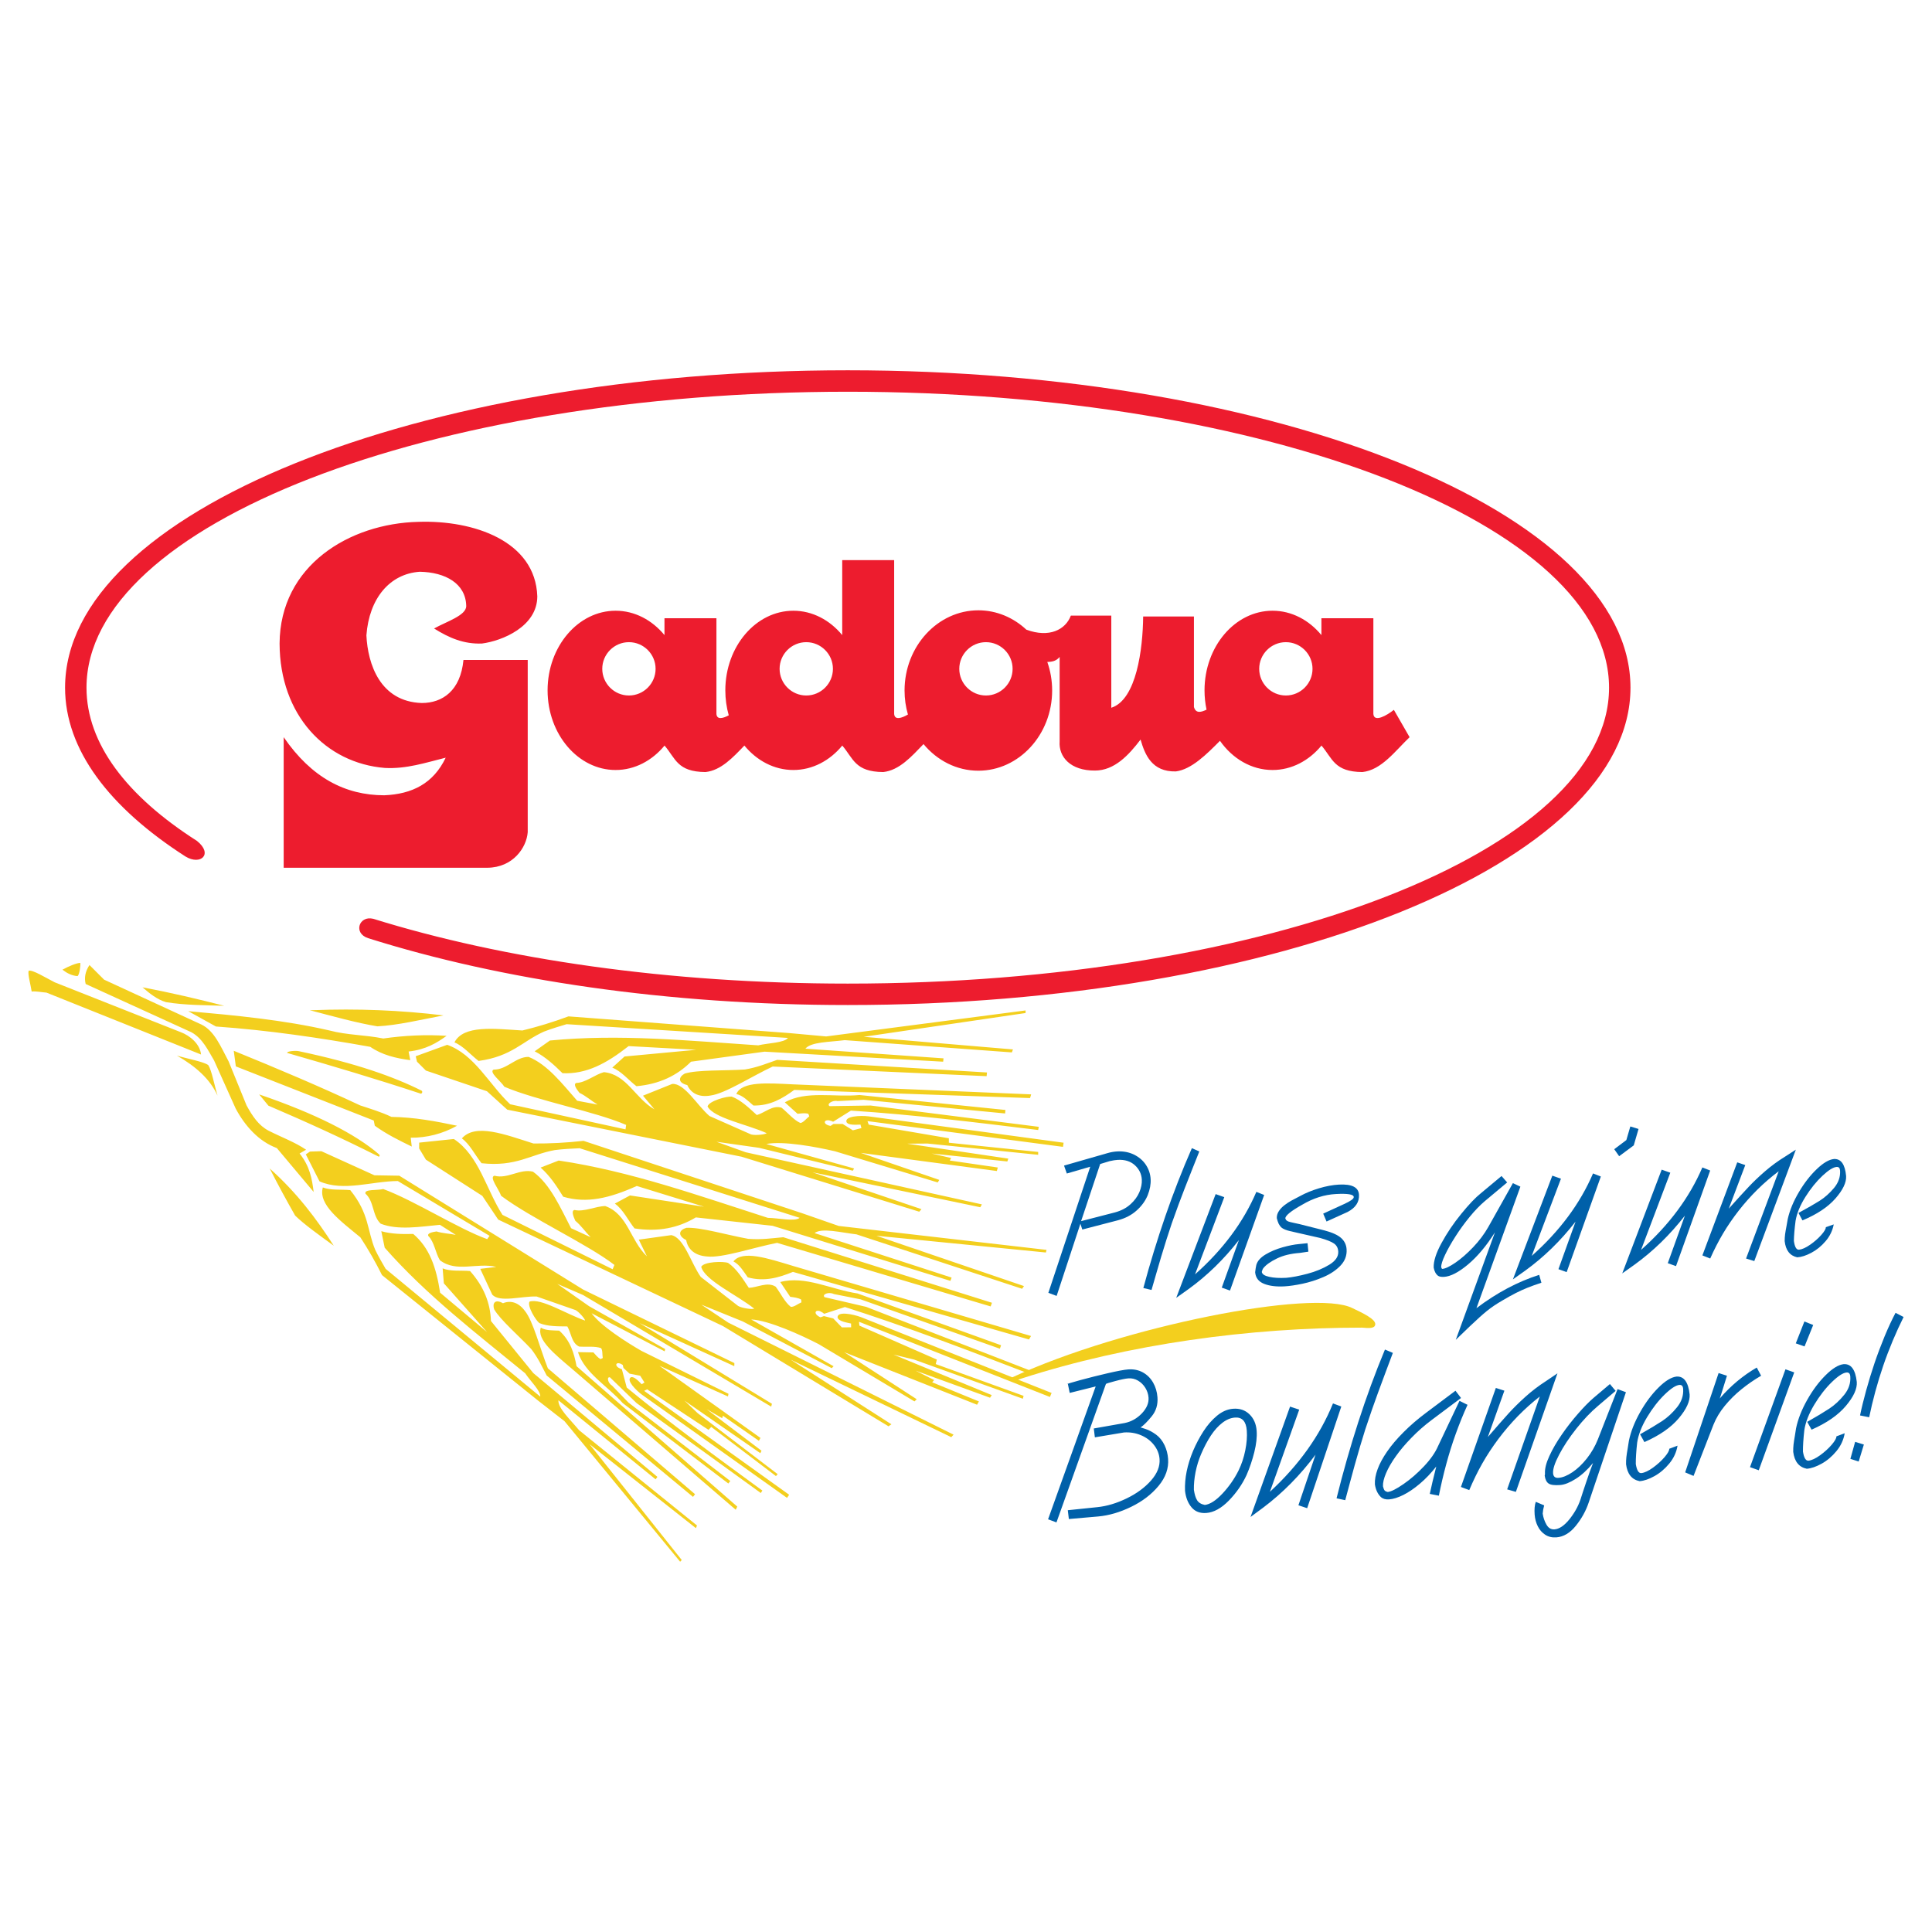
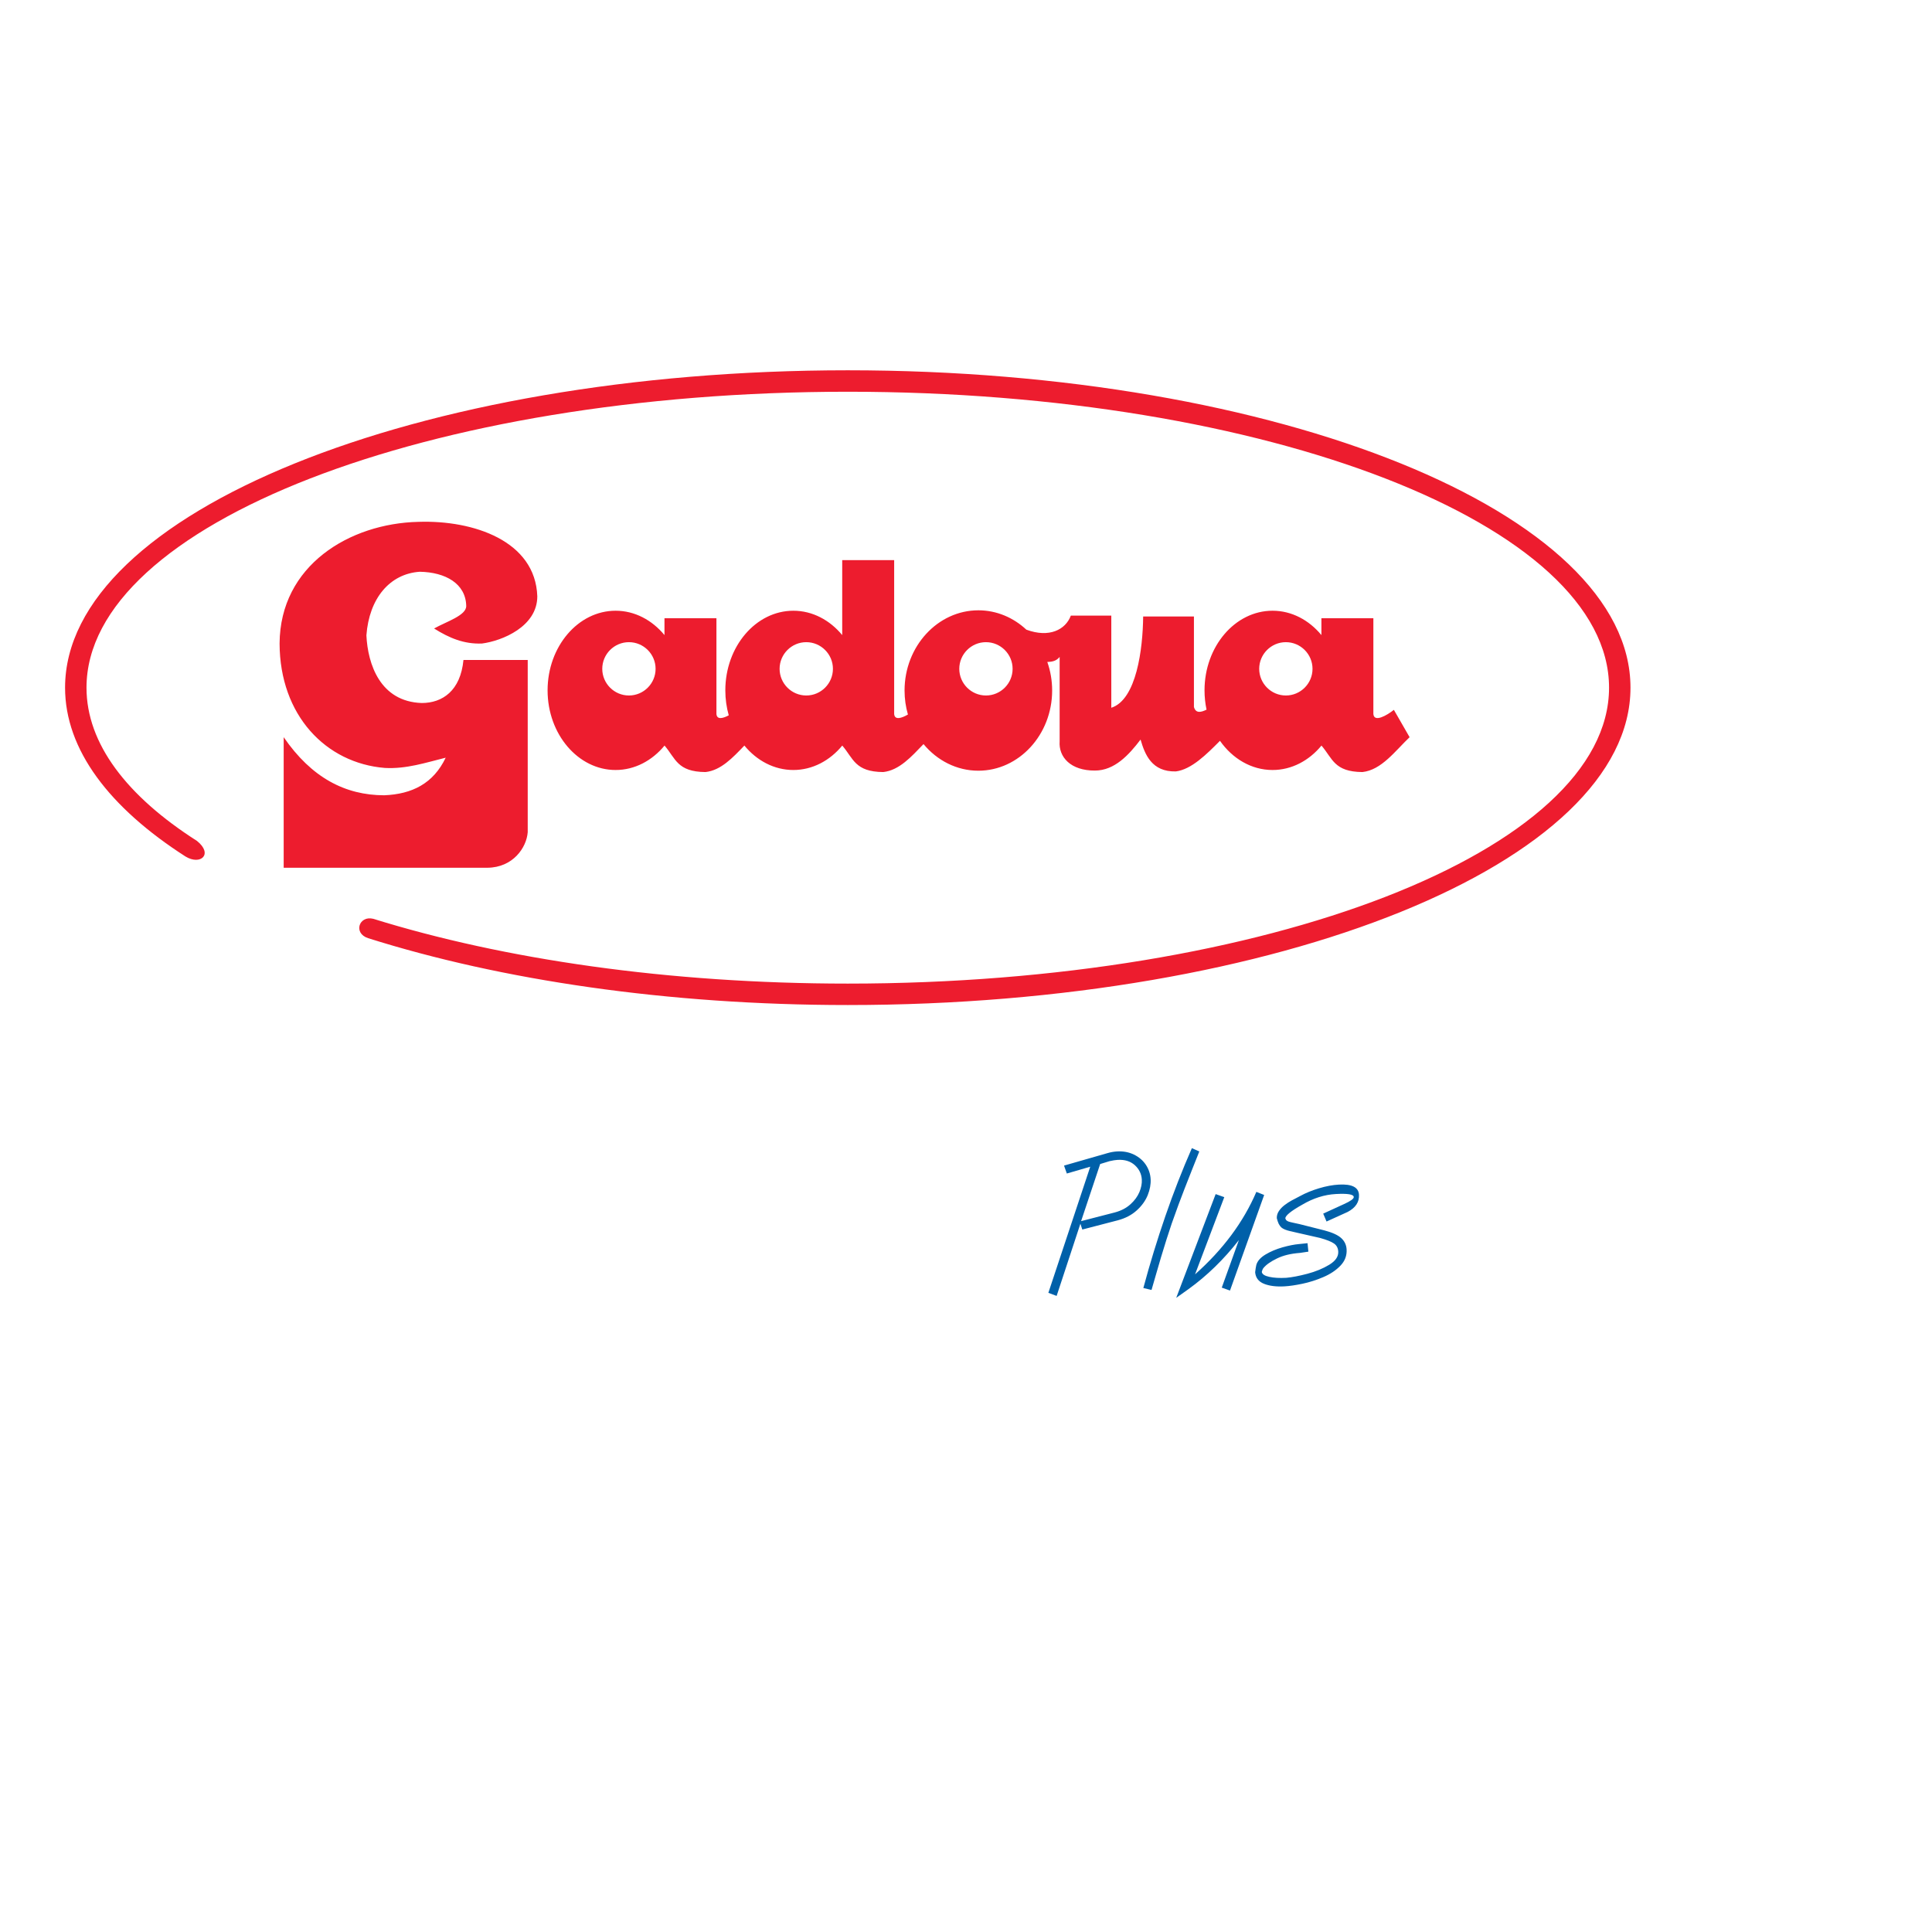
<svg xmlns="http://www.w3.org/2000/svg" version="1.0" id="Layer_1" x="0px" y="0px" width="192.756px" height="192.756px" viewBox="0 0 192.756 192.756" enable-background="new 0 0 192.756 192.756" xml:space="preserve">
  <g>
    <polygon fill-rule="evenodd" clip-rule="evenodd" fill="#FFFFFF" points="0,0 192.756,0 192.756,192.756 0,192.756 0,0  " />
    <path fill-rule="evenodd" clip-rule="evenodd" fill="#ED1C2E" d="M36.731,93.603c-1.525-0.495-0.908-2.286,0.505-1.935   c13,4.043,29.468,6.466,47.346,6.466c41.833,0,75.953-13.263,75.953-29.525c0-16.262-34.12-29.525-75.953-29.525   c-41.833,0-75.952,13.264-75.952,29.525c0,5.59,4.032,10.826,11.022,15.29c1.646,1.321,0.362,2.474-1.147,1.553   C10.899,80.568,6.492,74.791,6.492,68.608c0-17.439,35.08-31.664,78.091-31.664s78.091,14.225,78.091,31.664   c0,17.44-35.08,31.664-78.091,31.664C66.579,100.272,49.965,97.78,36.731,93.603L36.731,93.603z M41.877,57.044   c2.569,0.045,4.592,1.182,4.638,3.41c0.022,0.955-2,1.569-3.206,2.251c1.523,0.955,2.978,1.568,4.774,1.5   c2.015-0.262,5.52-1.69,5.524-4.706c-0.186-5.529-6.367-7.622-11.867-7.434c-6.866,0.159-13.8,4.342-13.846,12.14   c0.023,7.161,4.615,11.936,10.503,12.413c2.16,0.114,4.047-0.522,6.07-1.023c-1.228,2.569-3.342,3.638-6.138,3.751   c-3.88-0.008-7.238-1.744-10.026-5.797v13.027h20.324c2.569-0.023,3.911-2.024,4.024-3.547V65.843h-6.411   c-0.295,3.069-2.091,4.296-4.16,4.297c-4.161-0.136-5.388-3.888-5.524-6.752C36.83,59.705,38.876,57.25,41.877,57.044   L41.877,57.044z M80.441,64.069c1.465,0,2.66,1.195,2.66,2.66s-1.195,2.66-2.66,2.66s-2.66-1.195-2.66-2.66   S78.977,64.069,80.441,64.069L80.441,64.069z M98.368,64.069c1.465,0,2.66,1.195,2.66,2.66s-1.195,2.66-2.66,2.66   s-2.66-1.195-2.66-2.66S96.903,64.069,98.368,64.069L98.368,64.069z M126.961,60.932c1.911,0,3.641,0.934,4.876,2.43v-1.679h5.184   v9.549c0.068,0.886,1.364,0.136,2.046-0.41l1.569,2.728c-1.433,1.364-2.797,3.273-4.706,3.478c-2.825-0.022-2.974-1.35-4.086-2.643   c-1.235,1.501-2.969,2.438-4.883,2.438c-2.108,0-3.998-1.136-5.244-2.912c-1.34,1.351-2.846,2.856-4.402,3.054   c-2.404,0.057-3.091-1.689-3.521-3.178c-1.174,1.546-2.605,3.092-4.552,3.092c-2.435,0.015-3.637-1.359-3.521-2.92v-8.417   c-0.335,0.418-0.771,0.49-1.231,0.503c0.312,0.885,0.483,1.845,0.483,2.846c0,4.408-3.308,8.003-7.363,8.003   c-2.167,0-4.121-1.027-5.47-2.656c-1.198,1.244-2.417,2.618-4.02,2.79c-2.825-0.022-2.974-1.35-4.086-2.643   c-1.235,1.501-2.969,2.438-4.883,2.438c-1.915,0-3.648-0.937-4.884-2.439c-1.153,1.203-2.339,2.479-3.88,2.644   c-2.825-0.022-2.973-1.35-4.085-2.643c-1.236,1.501-2.969,2.438-4.883,2.438c-3.738,0-6.786-3.569-6.786-7.945   c0-4.376,3.048-7.946,6.786-7.946c1.911,0,3.641,0.934,4.876,2.43v-1.679h5.184v9.549c0.045,0.591,0.638,0.454,1.229,0.135   c-0.222-0.784-0.342-1.62-0.342-2.488c0-4.376,3.048-7.946,6.786-7.946c1.911,0,3.641,0.934,4.876,2.43v-7.477h5.183v15.347   c0.05,0.639,0.738,0.427,1.374,0.054c-0.219-0.756-0.337-1.561-0.337-2.394c0-4.407,3.308-8.002,7.363-8.002   c1.825,0,3.499,0.729,4.788,1.931c2.284,0.849,3.917,0.002,4.439-1.401h4.037v9.193c2.519-0.803,3.148-5.899,3.178-9.107h5.066   v9.028c0.179,0.645,0.675,0.556,1.259,0.268c-0.132-0.616-0.202-1.26-0.202-1.923C120.175,64.501,123.223,60.932,126.961,60.932   L126.961,60.932z M62.748,64.069c1.465,0,2.66,1.195,2.66,2.66s-1.195,2.66-2.66,2.66c-1.465,0-2.66-1.195-2.66-2.66   S61.282,64.069,62.748,64.069L62.748,64.069z M128.291,64.069c1.465,0,2.659,1.195,2.659,2.66s-1.194,2.66-2.659,2.66   s-2.66-1.195-2.66-2.66S126.826,64.069,128.291,64.069L128.291,64.069z" />
-     <path fill-rule="evenodd" clip-rule="evenodd" fill="#F3CF1E" d="M2.853,96.857c-0.093,0.381,0.205,1.377,0.307,2.067   c0.465-0.047,0.986,0.074,1.48,0.111c5.139,2.058,10.277,4.114,15.416,6.172c-0.093-1.024-1.08-1.881-2.039-2.234   c-4.189-1.657-8.378-3.313-12.567-4.971C4.584,97.564,3.215,96.708,2.853,96.857L2.853,96.857z M8.019,96.075   c-0.316-0.028-1.191,0.335-1.788,0.67c0.438,0.345,0.922,0.596,1.508,0.643C7.944,97.201,8.038,96.345,8.019,96.075L8.019,96.075z    M17.653,105.318c1.043,0.317,2.672,0.605,3.128,0.95c0.335,0.512,0.615,2.029,0.921,3.044   C20.964,107.655,19.509,106.38,17.653,105.318L17.653,105.318z M14.219,98.505c2.804,0.528,5.499,1.165,8.154,1.843   c-1.936-0.066-3.873-0.048-5.809-0.363C15.689,99.725,14.944,99.138,14.219,98.505L14.219,98.505z M25.856,109.188   c0.307,0.374,0.613,0.749,0.921,1.123c3.761,1.607,7.434,3.282,10.961,5.066c0.117,0.065,0.19-0.089,0.087-0.198   C35.466,113.134,31.49,111.114,25.856,109.188L25.856,109.188z M28.645,105.05c-0.029-0.168,0.795-0.248,1.16-0.176   c5.762,1.216,9.476,2.551,12.259,3.941c0.153,0.116,0,0.364-0.131,0.284C37.64,107.681,33.17,106.351,28.645,105.05L28.645,105.05z    M31.214,100.787c4.414-0.173,8.758,0,13.033,0.52c-2.198,0.415-4.552,0.986-6.594,1.09c-2.042-0.329-4.5-1.021-6.75-1.609H31.214   L31.214,100.787z M23.322,104.837c0.069,0.52,0.138,1.039,0.208,1.558c4.587,1.801,9.173,3.601,13.76,5.4   c0.035,0.173,0.069,0.346,0.104,0.52c1.229,0.886,2.458,1.473,3.687,2.077c-0.034-0.295-0.069-0.589-0.104-0.883   c1.575,0.017,3.178-0.381,4.621-1.194c-2.129-0.451-4.275-0.85-6.542-0.883c-1.039-0.492-2.077-0.799-3.116-1.143   C31.894,108.392,27.645,106.596,23.322,104.837L23.322,104.837z M18.782,100.885c0.92,0.51,1.84,1.02,2.76,1.529   c5.234,0.373,10.343,1.124,15.399,2.029c1.172,0.812,2.552,1.14,3.991,1.33c-0.055-0.288-0.111-0.576-0.166-0.864   c1.708-0.188,2.794-0.843,3.791-1.563c-2.061-0.14-4.17-0.038-6.319,0.266c-1.785-0.365-3.603-0.332-5.354-0.798   C28.3,101.759,23.544,101.312,18.782,100.885L18.782,100.885z M26.908,116.579c2.726,2.432,4.679,5.041,6.392,7.706   c-1.432-1.034-2.995-2.162-3.853-3.006C28.649,119.888,27.705,118.146,26.908,116.579L26.908,116.579z M8.926,96.282   c-0.414,0.63-0.54,1.26-0.378,1.891c3.512,1.603,7.024,3.206,10.536,4.809c1.134,0.612,1.674,1.818,2.269,2.81   c0.72,1.603,1.441,3.206,2.161,4.809c0.937,1.747,2.305,3.277,4.106,3.943c1.225,1.46,2.449,2.918,3.674,4.377   c-0.162-1.278-0.372-2.558-1.405-3.836c0.216-0.126,0.432-0.252,0.648-0.378c-1.081-0.739-2.485-1.262-3.728-1.892   c-1.009-0.522-1.639-1.477-2.215-2.539c-0.594-1.459-1.188-2.918-1.783-4.376c-0.792-1.495-1.422-3.044-2.701-3.675   c-3.242-1.495-6.483-2.989-9.725-4.484C9.898,97.254,9.412,96.768,8.926,96.282L8.926,96.282z M67.07,108.142l-2.918,1.174   l1.142,1.363c-1.903-1.078-2.759-3.489-5.043-3.711c-0.899,0.243-1.829,1.057-2.759,1.078c-0.328,0.127,0.042,0.635,0.317,0.983   c0.676,0.328,1.163,0.782,1.808,1.174l-2.03-0.381c-1.458-1.649-2.949-3.615-4.852-4.377c-1.285-0.006-2.182,1.299-3.489,1.269   c-0.497,0.254,0.719,1.143,1.078,1.713c3.288,1.396,9.082,2.474,12.147,3.806l-0.063,0.444l-11.513-2.506   c-2.093-1.977-3.552-4.969-6.279-5.931l-3.14,1.142l0.127,0.539l0.888,0.889l6.09,2.062l2.03,1.839l23.375,4.694l17.729,5.487   l0.222-0.254l-10.878-3.68l16.746,3.489l0.158-0.285l-23.565-5.202l-2.917-1.047l4.25,0.604l9.356,2.283l0.127-0.222l-8.754-2.442   c1.681-0.328,5.011,0.296,6.851,0.729l10.245,3.108l0.158-0.254l-7.833-2.696l13.575,1.809l0.095-0.35l-4.789-0.697l0.127-0.254   l-1.935-0.444l7.548,0.793l0.096-0.285l-10.086-1.491l2.028-0.013l11.04,1.123v-0.285l-8.913-0.92v-0.444l-7.993-1.363l-0.126-0.35   l19.505,2.569l0.063-0.412l-19.474-2.633c-0.792-0.095-2.378-0.031-2.188,0.571c0.18,0.338,0.93,0.264,1.396,0.254l0.095,0.349   l-0.856,0.222l-1.015-0.634h-0.92l-0.286,0.19c-0.275-0.032-0.708-0.223-0.539-0.477c0.201-0.169,0.56-0.053,0.793,0.063   l1.776-1.109c6.343,0.41,12.508,1.18,18.681,1.935l0.063-0.317l-16.778-2.125l-4.091,0.063c-0.338-0.201,0.275-0.624,0.793-0.507   l2.601-0.127l14.114,1.363l0.031-0.349l-14.557-1.491c-2.484,0.243-5.318-0.465-7.454,0.729l1.269,1.143   c0.359-0.032,0.719-0.096,1.078,0l0.095,0.253c-0.296,0.223-0.592,0.635-0.888,0.666c-0.656-0.285-1.248-1.015-1.872-1.522   c-0.888-0.296-1.649,0.487-2.474,0.73c-0.772-0.709-1.607-1.513-2.506-1.84c-0.486-0.053-2.273,0.434-2.41,0.983   c0.634,1.173,3.933,1.775,5.899,2.664c-0.137,0.137-1.131,0.243-1.554,0.127c-1.385-0.613-2.77-1.227-4.155-1.84   C69.544,110.276,68.307,108.067,67.07,108.142L67.07,108.142z M84.281,103.776c-1.544,0.197-3.384,0.173-3.927,0.852l13.782,0.964   l-0.038,0.333l-17.82-1c-2.445,0.334-4.89,0.667-7.335,1c-1.386,1.388-3.171,2.244-5.446,2.445   c-0.803-0.617-1.495-1.494-2.409-1.853c0.408-0.37,0.815-0.74,1.223-1.111c2.383-0.222,4.767-0.444,7.15-0.667   c-2.149-0.123-4.594-0.246-6.743-0.37c-2.251,1.771-4.245,2.812-6.595,2.704c-0.852-0.84-1.729-1.643-2.778-2.186   c0.506-0.358,1.013-0.716,1.519-1.074c6.928-0.676,13.856,0.023,20.784,0.481c0.988-0.234,2.605-0.247,2.964-0.741   c-7.36-0.457-14.721-0.913-22.081-1.37c-0.581,0.173-1.531,0.457-2.26,0.74c-2.174,0.977-3.199,2.471-6.521,2.927   c-0.803-0.617-1.532-1.494-2.409-1.852c0.903-1.752,3.947-1.363,6.78-1.186c1.531-0.371,3.062-0.84,4.594-1.408   c7.336,0.543,14.708,1.124,22.044,1.667l3.668,0.334l19.896-2.594v0.259l-16.153,2.372l14.894,1.259l-0.111,0.297L84.281,103.776   L84.281,103.776z M77.094,106.407c-2.062,0.963-4.755,2.704-6.187,2.89c-1.149,0.21-1.964-0.21-2.334-1.037   c-0.976-0.235-0.877-0.804-0.259-1.149c1.296-0.395,4.001-0.271,6.001-0.407c1.26-0.21,2.186-0.605,3.223-0.963L98.471,107   l-0.037,0.37L77.094,106.407L77.094,106.407z M79.243,108.741c-1.172,0.854-2.407,1.595-4.076,1.556   c-0.542-0.462-1.057-1.003-1.704-1.148c0.561-1.291,3.156-1.083,5.631-0.964l23.786,1.001l-0.111,0.37L79.243,108.741   L79.243,108.741z M66.974,123.229l-3.242,0.451l0.81,1.664c-1.65-1.567-1.908-4.217-4.158-5.016   c-0.969,0.019-2.113,0.606-3.058,0.394c-0.363,0.046-0.117,0.651,0.073,1.073c0.601,0.501,0.977,1.082,1.53,1.64l-1.954-0.896   c-1.058-2.032-2.068-4.393-3.798-5.64c-1.295-0.33-2.53,0.762-3.842,0.403c-0.565,0.131,0.438,1.333,0.658,2   c2.968,2.236,8.546,4.783,11.307,6.899l-0.176,0.433l-10.994-5.427c-1.616-2.523-2.336-5.911-4.848-7.568l-3.458,0.361   l-0.007,0.577l0.673,1.12l5.629,3.614l1.587,2.368l22.42,10.621l16.52,10.002l0.288-0.201l-10.058-6.452l16.03,7.737l0.232-0.249   l-22.484-11.182l-2.683-1.791l4.14,1.678l8.872,4.66l0.184-0.191l-8.224-4.669c1.78,0.092,4.985,1.56,6.733,2.461l9.562,5.716   l0.224-0.217l-7.231-4.693l13.251,5.241l0.184-0.328l-4.66-1.909l0.192-0.225l-1.842-0.936l7.422,2.7l0.168-0.264l-9.808-4.043   l2.051,0.497l10.864,3.911l0.071-0.288l-8.767-3.171l0.112-0.449l-7.727-3.388l-0.04-0.384l19.048,7.502l0.168-0.4l-19-7.559   c-0.777-0.295-2.394-0.63-2.354,0.026c0.096,0.387,0.873,0.501,1.345,0.606l0.008,0.377l-0.921,0.009l-0.865-0.896l-0.928-0.231   l-0.337,0.121c-0.27-0.102-0.659-0.402-0.424-0.616c0.246-0.12,0.579,0.088,0.785,0.264l2.072-0.674   c6.302,2.011,12.333,4.338,18.375,6.653l0.144-0.304l-16.405-6.367l-4.147-0.966c-0.291-0.288,0.435-0.561,0.928-0.312l2.658,0.526   l13.907,4.929l0.119-0.345l-14.323-5.168c-2.569-0.38-5.252-1.809-7.708-1.14l0.993,1.473c0.371,0.058,0.75,0.084,1.089,0.271   l0.032,0.28c-0.355,0.149-0.757,0.492-1.064,0.449c-0.59-0.453-1.004-1.339-1.506-2.008c-0.822-0.522-1.788,0.076-2.682,0.114   c-0.601-0.91-1.242-1.932-2.067-2.488c-0.478-0.176-2.404-0.135-2.681,0.387c0.345,1.344,3.524,2.782,5.286,4.174   c-0.173,0.104-1.203-0.039-1.601-0.263c-1.244-0.968-2.488-1.936-3.732-2.903C68.934,126.007,68.241,123.465,66.974,123.229   L66.974,123.229z M85.45,123.152c-1.608-0.188-3.46-0.677-4.18-0.128l13.673,4.441l-0.121,0.327l-17.741-5.494   c-2.553-0.279-5.105-0.558-7.659-0.837c-1.749,1.053-3.766,1.468-6.114,1.099c-0.656-0.825-1.133-1.885-1.965-2.477   c0.504-0.271,1.009-0.543,1.514-0.814c2.462,0.376,4.925,0.751,7.388,1.126c-2.139-0.665-4.576-1.405-6.715-2.07   c-2.719,1.221-4.993,1.77-7.339,1.071c-0.648-1.063-1.332-2.094-2.255-2.907c0.602-0.233,1.203-0.468,1.804-0.702   c7.165,1.062,13.984,3.511,20.864,5.717c1.057,0.012,2.693,0.406,3.179-0.002c-7.317-2.313-14.633-4.627-21.95-6.941   c-0.629,0.028-1.661,0.076-2.468,0.18c-2.44,0.438-3.851,1.689-7.32,1.314c-0.655-0.825-1.17-1.895-1.965-2.477   c1.353-1.542,4.329-0.383,7.144,0.509c1.639,0.012,3.304-0.076,4.993-0.265c7.27,2.395,14.568,4.836,21.838,7.23l3.619,1.26   l20.74,2.388l-0.065,0.262l-16.906-1.671l14.72,5.021l-0.187,0.271L85.45,123.152L85.45,123.152z M77.531,124   c-2.325,0.453-5.481,1.534-6.974,1.36c-1.212-0.077-1.93-0.706-2.095-1.635c-0.926-0.482-0.684-1.031,0.027-1.225   c1.409-0.072,4.108,0.732,6.162,1.099c1.325,0.105,2.36-0.061,3.498-0.161l20.818,6.539l-0.13,0.365L77.531,124L77.531,124z    M79.113,126.897c-1.398,0.566-2.832,1.005-4.506,0.545c-0.431-0.603-0.815-1.278-1.432-1.588c0.891-1.163,3.459-0.3,5.928,0.444   l23.764,6.995l-0.205,0.347L79.113,126.897L79.113,126.897z M49.116,129.173l-1.2-2.579l1.597-0.193   c-1.923-0.466-3.979,0.597-5.624-0.669c-0.443-0.716-0.554-1.829-1.155-2.418c-0.138-0.286,0.42-0.393,0.817-0.453   c0.649,0.202,1.251,0.202,1.919,0.343l-1.576-1.004c-1.983,0.188-4.183,0.563-5.91-0.11c-0.852-0.79-0.637-2.207-1.519-2.995   c-0.171-0.475,1.181-0.31,1.771-0.464c3.034,1.111,7.525,3.982,10.373,4.998l0.232-0.332l-9.15-5.465   c-2.604,0.011-5.417,1.084-7.813,0.032l-1.367-2.694l0.417-0.278l1.136-0.037l5.295,2.404l2.478,0.041l18.334,11.354l15.098,7.341   l-0.01,0.305l-9.457-4.298l13.213,8.052l-0.072,0.286l-18.773-11.137l-2.574-1.113l3.179,2.23l7.588,4.277l-0.053,0.225   l-7.289-3.801c0.907,1.256,3.491,2.903,4.974,3.755l8.686,4.282l-0.053,0.266l-6.839-3.063l10.08,7.2l-0.153,0.289l-3.593-2.501   l-0.073,0.246l-1.552-0.903l5.474,4.145l-0.114,0.247l-7.58-5.253l1.331,1.263l7.982,6.085l-0.177,0.188l-6.453-4.903l-0.274,0.293   l-6.12-4.042l-0.3,0.151l14.466,10.365l-0.213,0.312l-14.484-10.303c-0.583-0.428-1.59-1.45-1.092-1.73   c0.328-0.112,0.777,0.4,1.078,0.695l0.278-0.172l-0.428-0.676l-1.062-0.209l-0.608-0.568l-0.071-0.303   c-0.201-0.148-0.604-0.291-0.65-0.019c0.028,0.235,0.337,0.381,0.563,0.447l0.486,1.832c4.442,3.65,8.988,6.955,13.529,10.274   l-0.154,0.248l-12.391-8.972l-2.662-2.572c-0.348-0.076-0.204,0.582,0.209,0.825l1.639,1.692l10.161,7.827l-0.195,0.249   l-10.533-8.018c-1.49-1.696-3.798-2.98-4.47-5.09l1.543,0.031c0.218,0.242,0.416,0.507,0.712,0.666l0.22-0.108   c-0.059-0.33,0.001-0.785-0.175-0.989c-0.609-0.217-1.451-0.102-2.177-0.151c-0.769-0.354-0.788-1.341-1.182-2.012   c-0.948-0.009-1.996,0.005-2.792-0.335c-0.354-0.266-1.233-1.691-0.983-2.14c1.145-0.383,3.695,1.26,5.542,1.89   c-0.006-0.176-0.597-0.86-0.947-1.045c-1.293-0.452-2.587-0.903-3.881-1.354C52.07,129.293,49.887,129.987,49.116,129.173   L49.116,129.173z M57.78,142.697c-0.897-1.085-2.127-2.206-2.066-2.99l9.694,7.886l0.182-0.243l-12.383-10.358   c-1.408-1.731-2.817-3.464-4.225-5.196c-0.058-1.773-0.707-3.442-2.084-4.982c-0.912-0.089-1.91,0.062-2.735-0.266   c0.04,0.496,0.08,0.993,0.12,1.489c1.437,1.621,2.872,3.241,4.308,4.862c-1.495-1.247-3.186-2.678-4.68-3.925   c-0.392-2.562-1.064-4.481-2.682-5.864c-1.082,0.028-2.157,0.017-3.187-0.274c0.113,0.55,0.226,1.099,0.339,1.648   c4.156,4.729,9.162,8.553,14.02,12.534c0.507,0.766,1.568,1.774,1.499,2.322c-5.142-4.25-10.284-8.499-15.426-12.749   c-0.276-0.474-0.728-1.249-1.034-1.887c-0.832-1.988-0.584-3.609-2.495-5.965c-0.912-0.089-1.935,0.04-2.735-0.266   c-0.487,1.715,1.763,3.341,3.743,4.975c0.782,1.191,1.502,2.449,2.162,3.771c5.179,4.178,10.405,8.353,15.584,12.53l2.627,2.048   l11.531,14.015l0.16-0.172l-9.198-11.554l10.612,8.378l0.109-0.265L57.78,142.697L57.78,142.697z M54.661,136.517   c-0.766-1.911-1.467-4.726-2.298-5.733c-0.628-0.849-1.426-1.075-2.182-0.759c-0.79-0.448-1.076-0.012-0.882,0.598   c0.612,1.063,2.474,2.654,3.71,3.98c0.702,0.918,1.069,1.752,1.533,2.63l14.598,12.111l0.205-0.267L54.661,136.517L54.661,136.517z    M57.523,136.305c-0.246-1.288-0.603-2.541-1.729-3.548c-0.643-0.03-1.318,0.009-1.835-0.295c-0.428,1.199,1.414,2.666,3.122,4.118   l16.322,14.047l0.155-0.313L57.523,136.305L57.523,136.305z" />
    <path fill-rule="evenodd" clip-rule="evenodd" fill="#0060A9" d="M111.525,121.75l-3.544,0.921l-0.189-0.582l-2.371,7.205   l-0.826-0.308l4.179-12.583l-2.336,0.679l-0.279-0.79l4.313-1.238c0.341-0.101,0.672-0.158,0.991-0.176   c0.61-0.033,1.163,0.07,1.664,0.312s0.899,0.579,1.192,1.015c0.292,0.439,0.452,0.919,0.481,1.441   c0.028,0.509-0.071,1.041-0.292,1.597c-0.226,0.556-0.591,1.063-1.093,1.517C112.914,121.216,112.284,121.548,111.525,121.75   L111.525,121.75z M111.246,120.96c0.616-0.168,1.129-0.436,1.538-0.808c0.411-0.37,0.707-0.775,0.893-1.215   c0.182-0.438,0.264-0.853,0.242-1.244c-0.031-0.568-0.264-1.047-0.694-1.441c-0.434-0.393-1.004-0.571-1.712-0.532   c-0.219,0.013-0.485,0.053-0.802,0.126l-0.947,0.288l-1.903,5.699L111.246,120.96L111.246,120.96z M118.914,114.552l0.741,0.329   c-0.213,0.539-0.454,1.145-0.723,1.817c-0.264,0.673-0.517,1.315-0.756,1.924c-0.234,0.609-0.435,1.134-0.595,1.568   c-0.162,0.435-0.387,1.062-0.676,1.877c-0.178,0.533-0.352,1.063-0.52,1.587c-0.167,0.523-0.348,1.109-0.542,1.759   c-0.193,0.649-0.354,1.194-0.479,1.641c-0.126,0.445-0.282,0.994-0.476,1.646l-0.816-0.194c0.658-2.449,1.392-4.837,2.196-7.173   C117.072,119,117.953,116.739,118.914,114.552L118.914,114.552z M121.286,119.136l0.861,0.304l-2.917,7.703   c2.782-2.467,4.822-5.212,6.117-8.229l0.779,0.308l-3.409,9.537l-0.821-0.292l1.708-4.743c-1.496,1.919-3.169,3.55-5.023,4.889   l-1.229,0.873L121.286,119.136L121.286,119.136z M133.285,119.127c-1.148,0.062-2.269,0.419-3.359,1.064   c-1.115,0.625-1.68,1.081-1.693,1.37c0.028,0.024,0.046,0.062,0.05,0.115c0.06,0.088,0.145,0.148,0.249,0.189   c0.104,0.04,0.293,0.085,0.564,0.143c0.271,0.054,0.457,0.096,0.563,0.123l2.489,0.629c0.785,0.21,1.342,0.464,1.67,0.767   c0.331,0.303,0.509,0.68,0.533,1.137c0.034,0.613-0.172,1.152-0.615,1.611c-0.442,0.463-1.012,0.842-1.702,1.138   c-0.694,0.297-1.39,0.519-2.085,0.665c-0.693,0.146-1.294,0.234-1.797,0.262c-0.819,0.045-1.502-0.039-2.04-0.255   c-0.543-0.216-0.836-0.599-0.886-1.153c0.033-0.29,0.072-0.534,0.117-0.729c0.112-0.396,0.421-0.743,0.922-1.043   c0.501-0.299,1.064-0.536,1.693-0.715c0.625-0.175,1.176-0.284,1.651-0.326l0.844-0.086l0.085,0.844l-0.838,0.125   c-0.903,0.065-1.666,0.248-2.294,0.555c-0.628,0.303-1.082,0.622-1.358,0.961c-0.07,0.093-0.122,0.22-0.159,0.379   c0.035,0.23,0.283,0.394,0.744,0.493c0.461,0.103,1.028,0.134,1.704,0.097c0.577-0.052,1.276-0.185,2.1-0.403   c0.826-0.219,1.554-0.518,2.181-0.899c0.627-0.381,0.928-0.82,0.9-1.316c-0.02-0.358-0.166-0.629-0.435-0.811   c-0.269-0.186-0.724-0.363-1.365-0.544l-2.288-0.52c-0.314-0.074-0.561-0.13-0.735-0.169c-0.176-0.04-0.339-0.09-0.493-0.153   c-0.154-0.061-0.276-0.136-0.369-0.216c-0.09-0.083-0.175-0.206-0.259-0.362c-0.07-0.157-0.137-0.343-0.188-0.562   c-0.005-0.252,0.064-0.485,0.21-0.706c0.145-0.217,0.331-0.414,0.563-0.591c0.229-0.176,0.46-0.326,0.698-0.457   c0.235-0.128,0.521-0.277,0.862-0.453c0.55-0.302,1.182-0.56,1.883-0.771c0.706-0.212,1.367-0.333,1.98-0.367   c1.296-0.07,1.963,0.266,2.004,1.014c0.04,0.722-0.335,1.292-1.124,1.711l-2.112,0.958l-0.334-0.787l2.086-0.956   c0.651-0.294,0.973-0.528,0.963-0.701C135.053,119.161,134.461,119.062,133.285,119.127L133.285,119.127z" />
-     <path fill-rule="evenodd" clip-rule="evenodd" fill="#0060A9" d="M143.477,127.287c-0.226-0.171-0.371-0.444-0.438-0.82   c-0.022-0.638,0.237-1.454,0.782-2.449c0.541-0.996,1.195-1.965,1.959-2.9c0.761-0.939,1.414-1.626,1.96-2.062l2.069-1.725   l0.562,0.641l-2.232,1.867c-0.491,0.417-0.996,0.939-1.508,1.566c-0.516,0.631-0.988,1.278-1.416,1.95   c-0.432,0.672-0.777,1.287-1.042,1.845c-0.264,0.558-0.392,0.968-0.388,1.227c0.046,0.115,0.078,0.172,0.104,0.171   c0.297-0.017,0.737-0.224,1.318-0.622c0.58-0.398,1.171-0.916,1.778-1.552c0.603-0.639,1.101-1.301,1.491-1.987l2.467-4.397   l0.746,0.352l-4.384,12.125c2.024-1.531,4.111-2.642,6.261-3.325l0.22,0.786c-0.53,0.174-0.993,0.34-1.39,0.499   c-0.395,0.159-0.784,0.338-1.163,0.528c-0.383,0.194-0.814,0.435-1.297,0.72c-0.635,0.365-1.165,0.722-1.598,1.076   c-0.436,0.352-1.013,0.874-1.734,1.562l-1.362,1.312l3.908-10.724c-0.85,1.347-1.744,2.413-2.687,3.205   c-0.942,0.788-1.744,1.202-2.41,1.238C143.798,127.407,143.603,127.372,143.477,127.287L143.477,127.287z M154.876,117.295   l0.861,0.304l-2.917,7.703c2.782-2.467,4.822-5.212,6.117-8.229l0.779,0.308l-3.409,9.537l-0.821-0.292l1.707-4.743   c-1.496,1.919-3.168,3.55-5.022,4.889l-1.229,0.873L154.876,117.295L154.876,117.295z M162.658,112.387l0.819,0.25l-0.477,1.637   l-1.457,1.082l-0.49-0.7l1.208-0.911L162.658,112.387L162.658,112.387z M165.786,116.697l0.86,0.304l-2.917,7.703   c2.782-2.468,4.822-5.212,6.117-8.229l0.779,0.308l-3.409,9.538l-0.821-0.292l1.707-4.743c-1.495,1.919-3.168,3.549-5.022,4.889   l-1.229,0.873L165.786,116.697L165.786,116.697z M173.325,115.967l0.801,0.273l-1.647,4.347c0.87-0.971,1.537-1.701,1.998-2.188   c0.461-0.49,0.999-1.001,1.618-1.539c0.619-0.535,1.277-1.017,1.971-1.444l1.104-0.715l-4.145,11.116l-0.82-0.253l3.256-8.707   c-0.739,0.555-1.442,1.159-2.113,1.818c-0.668,0.662-1.294,1.364-1.875,2.109c-0.582,0.749-1.104,1.508-1.562,2.279   c-0.459,0.771-0.885,1.604-1.284,2.5l-0.78-0.311L173.325,115.967L173.325,115.967z M179.831,121.759l-0.395-0.745   c0.887-0.48,1.588-0.886,2.104-1.208c0.516-0.326,0.993-0.752,1.436-1.277c0.439-0.525,0.645-1.1,0.609-1.729   c-0.015-0.261-0.126-0.386-0.338-0.374c-0.336,0.019-0.812,0.312-1.422,0.883c-0.607,0.57-1.174,1.272-1.701,2.11   c-0.524,0.838-0.851,1.628-0.979,2.379c-0.106,0.808-0.161,1.479-0.168,2.013c0.081,0.595,0.248,0.887,0.506,0.872   c0.306-0.029,0.677-0.194,1.109-0.493c0.429-0.298,0.801-0.623,1.115-0.975c0.312-0.354,0.464-0.611,0.455-0.777l0.79-0.279   c-0.12,0.625-0.391,1.184-0.815,1.676c-0.421,0.494-0.897,0.88-1.423,1.158c-0.525,0.277-0.995,0.428-1.406,0.45   c-0.735-0.163-1.151-0.7-1.251-1.621c0-0.235,0.015-0.459,0.042-0.674c0.03-0.214,0.074-0.491,0.142-0.826   c0.062-0.337,0.105-0.575,0.127-0.717c0.198-0.866,0.568-1.754,1.108-2.667c0.539-0.914,1.136-1.68,1.786-2.298   c0.649-0.622,1.221-0.955,1.709-1.005c0.706-0.038,1.109,0.529,1.217,1.705c0.035,0.64-0.323,1.387-1.072,2.239   C182.367,120.432,181.271,121.159,179.831,121.759L179.831,121.759z" />
-     <path fill-rule="evenodd" clip-rule="evenodd" fill="#0060A9" d="M113.794,142.419c-0.001-0.011,0.169,0.043,0.511,0.156   c0.344,0.116,0.69,0.302,1.038,0.557s0.631,0.607,0.848,1.062c0.197,0.418,0.314,0.866,0.35,1.345   c0.071,0.958-0.246,1.861-0.952,2.71c-0.705,0.85-1.619,1.548-2.736,2.088c-1.116,0.543-2.207,0.863-3.281,0.961l-2.932,0.256   l-0.106-0.879l2.948-0.306c0.956-0.099,1.932-0.39,2.931-0.876c0.996-0.482,1.804-1.079,2.427-1.784   c0.62-0.704,0.902-1.417,0.849-2.144c-0.038-0.514-0.226-0.981-0.562-1.406c-0.336-0.426-0.77-0.75-1.302-0.971   c-0.532-0.223-1.097-0.312-1.696-0.269l-2.894,0.485l-0.107-0.885l3.094-0.546c0.647-0.135,1.217-0.454,1.702-0.961   c0.484-0.511,0.705-1.036,0.665-1.58c-0.025-0.341-0.133-0.662-0.321-0.97c-0.189-0.305-0.432-0.543-0.732-0.719   c-0.301-0.175-0.618-0.248-0.955-0.223c-0.289,0.021-0.736,0.113-1.341,0.276c-0.604,0.159-0.905,0.258-0.903,0.285l-4.934,13.811   l-0.837-0.312l4.75-13.254l-2.591,0.646l-0.19-0.925c-0.03,0.003-0.057,0.021-0.082,0.055c0.015-0.035,0.458-0.172,1.334-0.41   c0.875-0.238,1.79-0.466,2.747-0.689c0.96-0.22,1.633-0.347,2.022-0.375c0.544-0.041,1.032,0.058,1.462,0.293   c0.43,0.238,0.771,0.576,1.024,1.015c0.251,0.438,0.398,0.926,0.438,1.467c0.055,0.737-0.138,1.371-0.575,1.906   C114.468,141.846,114.098,142.213,113.794,142.419L113.794,142.419z M124.373,147.16c-0.433,0.936-1.023,1.786-1.773,2.556   c-0.75,0.766-1.502,1.179-2.249,1.234c-0.627,0.046-1.119-0.143-1.473-0.566c-0.357-0.424-0.571-0.973-0.648-1.646   c-0.049-1.257,0.22-2.582,0.805-3.987c0.295-0.689,0.638-1.339,1.032-1.95c0.392-0.61,0.841-1.129,1.35-1.551   s1.046-0.656,1.614-0.698c0.651-0.049,1.194,0.133,1.623,0.548c0.43,0.414,0.671,0.964,0.722,1.646   c0.046,0.62-0.032,1.332-0.235,2.141C124.939,145.694,124.681,146.451,124.373,147.16L124.373,147.16z M119.831,145.084   c-0.239,0.558-0.424,1.153-0.55,1.786c-0.123,0.629-0.179,1.219-0.167,1.761c0.065,0.456,0.171,0.805,0.32,1.047   c0.15,0.241,0.407,0.399,0.772,0.469c0.52-0.06,1.104-0.436,1.759-1.132c0.651-0.695,1.187-1.463,1.603-2.297   c0.307-0.626,0.53-1.297,0.674-2.018s0.196-1.375,0.151-1.968c-0.068-0.92-0.46-1.354-1.177-1.301   c-0.431,0.031-0.851,0.205-1.26,0.522c-0.409,0.314-0.79,0.737-1.139,1.262C120.469,143.741,120.138,144.365,119.831,145.084   L119.831,145.084z M128.708,140.337l0.916,0.303l-2.924,8.197c2.888-2.664,4.986-5.604,6.292-8.818l0.83,0.31l-3.405,10.144   l-0.874-0.292l1.707-5.045c-1.541,2.058-3.273,3.814-5.205,5.268l-1.28,0.946L128.708,140.337L128.708,140.337z M138.176,134.646   l0.79,0.333c-0.214,0.573-0.457,1.218-0.726,1.935c-0.266,0.715-0.519,1.399-0.758,2.047c-0.236,0.648-0.438,1.207-0.597,1.669   c-0.163,0.462-0.387,1.13-0.676,1.997c-0.176,0.566-0.349,1.13-0.516,1.687c-0.167,0.556-0.346,1.179-0.536,1.868   c-0.191,0.689-0.35,1.27-0.474,1.742c-0.124,0.474-0.278,1.057-0.469,1.75l-0.866-0.188c0.645-2.601,1.37-5.138,2.173-7.621   C136.322,139.384,137.206,136.977,138.176,134.646L138.176,134.646z M137.77,149.36c-0.316-0.305-0.515-0.727-0.596-1.265   c-0.023-0.459,0.066-0.964,0.271-1.516c0.201-0.552,0.521-1.141,0.95-1.761c0.428-0.624,0.976-1.268,1.643-1.934   c0.664-0.669,1.416-1.314,2.256-1.941l2.92-2.19l0.553,0.725l-2.933,2.198c-0.729,0.546-1.398,1.136-2.013,1.771   c-0.614,0.631-1.137,1.248-1.56,1.848c-0.427,0.6-0.752,1.161-0.973,1.683c-0.222,0.519-0.324,0.956-0.308,1.312   c0.049,0.196,0.101,0.335,0.158,0.407c0.054,0.068,0.161,0.123,0.32,0.159c0.354-0.043,0.877-0.308,1.578-0.796   c0.702-0.484,1.382-1.075,2.037-1.769s1.124-1.368,1.408-2.023l2.135-4.505l0.801,0.397c-0.44,0.964-0.832,1.936-1.182,2.914   c-0.354,0.979-0.667,1.985-0.946,3.021c-0.28,1.032-0.524,2.076-0.733,3.13l-0.907-0.178c0.144-0.68,0.359-1.593,0.648-2.732   c-0.519,0.658-1.062,1.231-1.632,1.711c-0.566,0.481-1.117,0.855-1.648,1.123c-0.53,0.265-1.008,0.414-1.425,0.445   C138.25,149.62,137.974,149.543,137.77,149.36L137.77,149.36z M149.241,138.476l0.852,0.272l-1.651,4.625   c0.899-1.044,1.589-1.829,2.066-2.354c0.477-0.526,1.035-1.077,1.678-1.658c0.643-0.578,1.327-1.1,2.052-1.565l1.15-0.778   l-4.149,11.827l-0.87-0.251l3.259-9.264c-0.769,0.601-1.5,1.255-2.195,1.964c-0.691,0.713-1.338,1.468-1.937,2.268   c-0.599,0.803-1.134,1.614-1.603,2.439c-0.469,0.824-0.901,1.712-1.305,2.666l-0.83-0.312L149.241,138.476L149.241,138.476z    M158.979,139.477l1.642-1.39l0.57,0.682l-1.739,1.482c-0.746,0.627-1.472,1.391-2.185,2.293c-0.712,0.901-1.281,1.764-1.712,2.589   c-0.435,0.826-0.634,1.443-0.604,1.85c0.024,0.334,0.202,0.487,0.536,0.462c0.417-0.03,0.877-0.217,1.386-0.557   c0.505-0.339,0.986-0.797,1.442-1.371c0.456-0.577,0.821-1.207,1.099-1.899l1.971-5.026l0.834,0.309l-3.713,11.001   c-0.28,0.839-0.711,1.615-1.288,2.33s-1.224,1.099-1.94,1.152c-0.423,0.031-0.794-0.056-1.114-0.264   c-0.315-0.205-0.565-0.488-0.741-0.846c-0.179-0.36-0.28-0.748-0.312-1.161c-0.038-0.52-0.001-0.945,0.113-1.275l0.837,0.354   c-0.082,0.3-0.131,0.573-0.147,0.82c0.058,0.395,0.182,0.763,0.377,1.102c0.194,0.339,0.462,0.495,0.8,0.471   c0.476-0.036,0.964-0.363,1.469-0.979c0.501-0.619,0.875-1.277,1.117-1.978c0.129-0.411,0.32-1.001,0.582-1.771   c0.257-0.771,0.484-1.404,0.68-1.896c-0.56,0.683-1.136,1.214-1.731,1.587c-0.596,0.376-1.11,0.581-1.551,0.613   c-0.555,0.042-0.937-0.006-1.147-0.146c-0.211-0.137-0.342-0.404-0.398-0.798c0.026-0.058,0.035-0.127,0.029-0.21   c-0.024-0.47,0.119-1.048,0.436-1.733c0.312-0.685,0.724-1.397,1.237-2.139c0.509-0.74,1.053-1.436,1.628-2.091   C158.014,140.386,158.529,139.866,158.979,139.477L158.979,139.477z M164.063,143.878l-0.432-0.779   c0.928-0.525,1.66-0.968,2.198-1.319c0.538-0.355,1.034-0.814,1.49-1.379c0.453-0.563,0.657-1.174,0.608-1.839   c-0.021-0.275-0.141-0.405-0.365-0.389c-0.354,0.026-0.85,0.348-1.483,0.963c-0.63,0.614-1.214,1.367-1.754,2.264   c-0.536,0.895-0.864,1.736-0.985,2.531c-0.096,0.856-0.14,1.566-0.137,2.13c0.099,0.627,0.281,0.932,0.553,0.911   c0.323-0.037,0.711-0.219,1.162-0.543c0.446-0.324,0.833-0.675,1.158-1.053c0.32-0.38,0.478-0.655,0.464-0.831l0.829-0.311   c-0.113,0.663-0.388,1.259-0.826,1.786c-0.436,0.531-0.931,0.949-1.479,1.253s-1.042,0.472-1.476,0.504   c-0.781-0.156-1.231-0.715-1.355-1.686c-0.004-0.25,0.006-0.485,0.03-0.713c0.028-0.227,0.068-0.521,0.133-0.875   c0.06-0.358,0.1-0.61,0.12-0.761c0.191-0.918,0.564-1.863,1.115-2.84c0.551-0.976,1.165-1.797,1.839-2.464   c0.674-0.67,1.271-1.033,1.785-1.096c0.744-0.055,1.183,0.536,1.32,1.775c0.05,0.676-0.313,1.472-1.087,2.388   S165.573,143.215,164.063,143.878L164.063,143.878z M171.613,139.489c0.526-0.61,1.097-1.172,1.714-1.688   c0.619-0.514,1.268-0.968,1.945-1.36l0.435,0.816c-0.69,0.4-1.343,0.851-1.96,1.351c-0.618,0.499-1.173,1.05-1.664,1.65   c-0.492,0.602-0.868,1.229-1.129,1.882l-1.988,5.113l-0.837-0.353l3.337-9.911l0.833,0.268c-0.114,0.372-0.26,0.836-0.436,1.4   c-0.173,0.563-0.269,0.858-0.288,0.884C171.588,139.522,171.601,139.504,171.613,139.489L171.613,139.489z M175.473,146.687   l-0.875-0.309l3.538-9.763l0.875,0.309L175.473,146.687L175.473,146.687z M180.025,131.845l0.878,0.35l-0.863,2.139l-0.874-0.306   L180.025,131.845L180.025,131.845z M180.741,142.638l-0.433-0.778c0.928-0.525,1.66-0.968,2.198-1.32   c0.538-0.354,1.034-0.814,1.491-1.378c0.453-0.563,0.656-1.174,0.607-1.839c-0.021-0.275-0.141-0.405-0.365-0.389   c-0.354,0.026-0.85,0.347-1.483,0.962c-0.629,0.615-1.214,1.368-1.754,2.264c-0.535,0.896-0.864,1.737-0.985,2.532   c-0.096,0.855-0.14,1.565-0.136,2.13c0.098,0.626,0.28,0.932,0.552,0.911c0.323-0.038,0.712-0.219,1.162-0.543   c0.446-0.324,0.833-0.675,1.158-1.053c0.321-0.381,0.478-0.655,0.465-0.831l0.828-0.311c-0.113,0.663-0.388,1.258-0.826,1.786   c-0.436,0.53-0.931,0.948-1.479,1.253c-0.549,0.304-1.042,0.472-1.476,0.504c-0.78-0.156-1.231-0.716-1.355-1.687   c-0.004-0.249,0.006-0.484,0.03-0.712c0.028-0.227,0.069-0.521,0.133-0.876c0.06-0.357,0.1-0.609,0.12-0.76   c0.191-0.919,0.564-1.864,1.115-2.84s1.165-1.798,1.84-2.464c0.674-0.67,1.27-1.033,1.785-1.096   c0.743-0.055,1.183,0.535,1.319,1.775c0.051,0.675-0.313,1.471-1.087,2.388C183.393,141.184,182.25,141.976,180.741,142.638   L180.741,142.638z M186.488,141.4l-0.911-0.182c0.147-0.725,0.353-1.554,0.605-2.479c0.257-0.93,0.538-1.845,0.842-2.747   c0.307-0.902,0.643-1.793,1.007-2.676c0.367-0.879,0.729-1.661,1.087-2.335l0.803,0.418c-0.373,0.748-0.737,1.541-1.087,2.377   c-0.35,0.84-0.666,1.667-0.947,2.491c-0.282,0.821-0.544,1.679-0.786,2.566C186.861,139.721,186.658,140.574,186.488,141.4   L186.488,141.4z M185.088,143.853l0.871,0.268l-0.518,1.697l-0.827-0.268L185.088,143.853L185.088,143.853z" />
-     <path fill-rule="evenodd" clip-rule="evenodd" fill="#F3CF1E" d="M101.017,137.408c10.942-5.077,30.063-8.849,33.915-6.896   c0.892,0.43,2.469,1.134,2.262,1.7c-0.099,0.372-0.792,0.286-1.303,0.247c-11.174-0.005-23.251,1.616-34.009,5.089   C100.914,137.943,100.462,137.799,101.017,137.408L101.017,137.408z" />
  </g>
</svg>